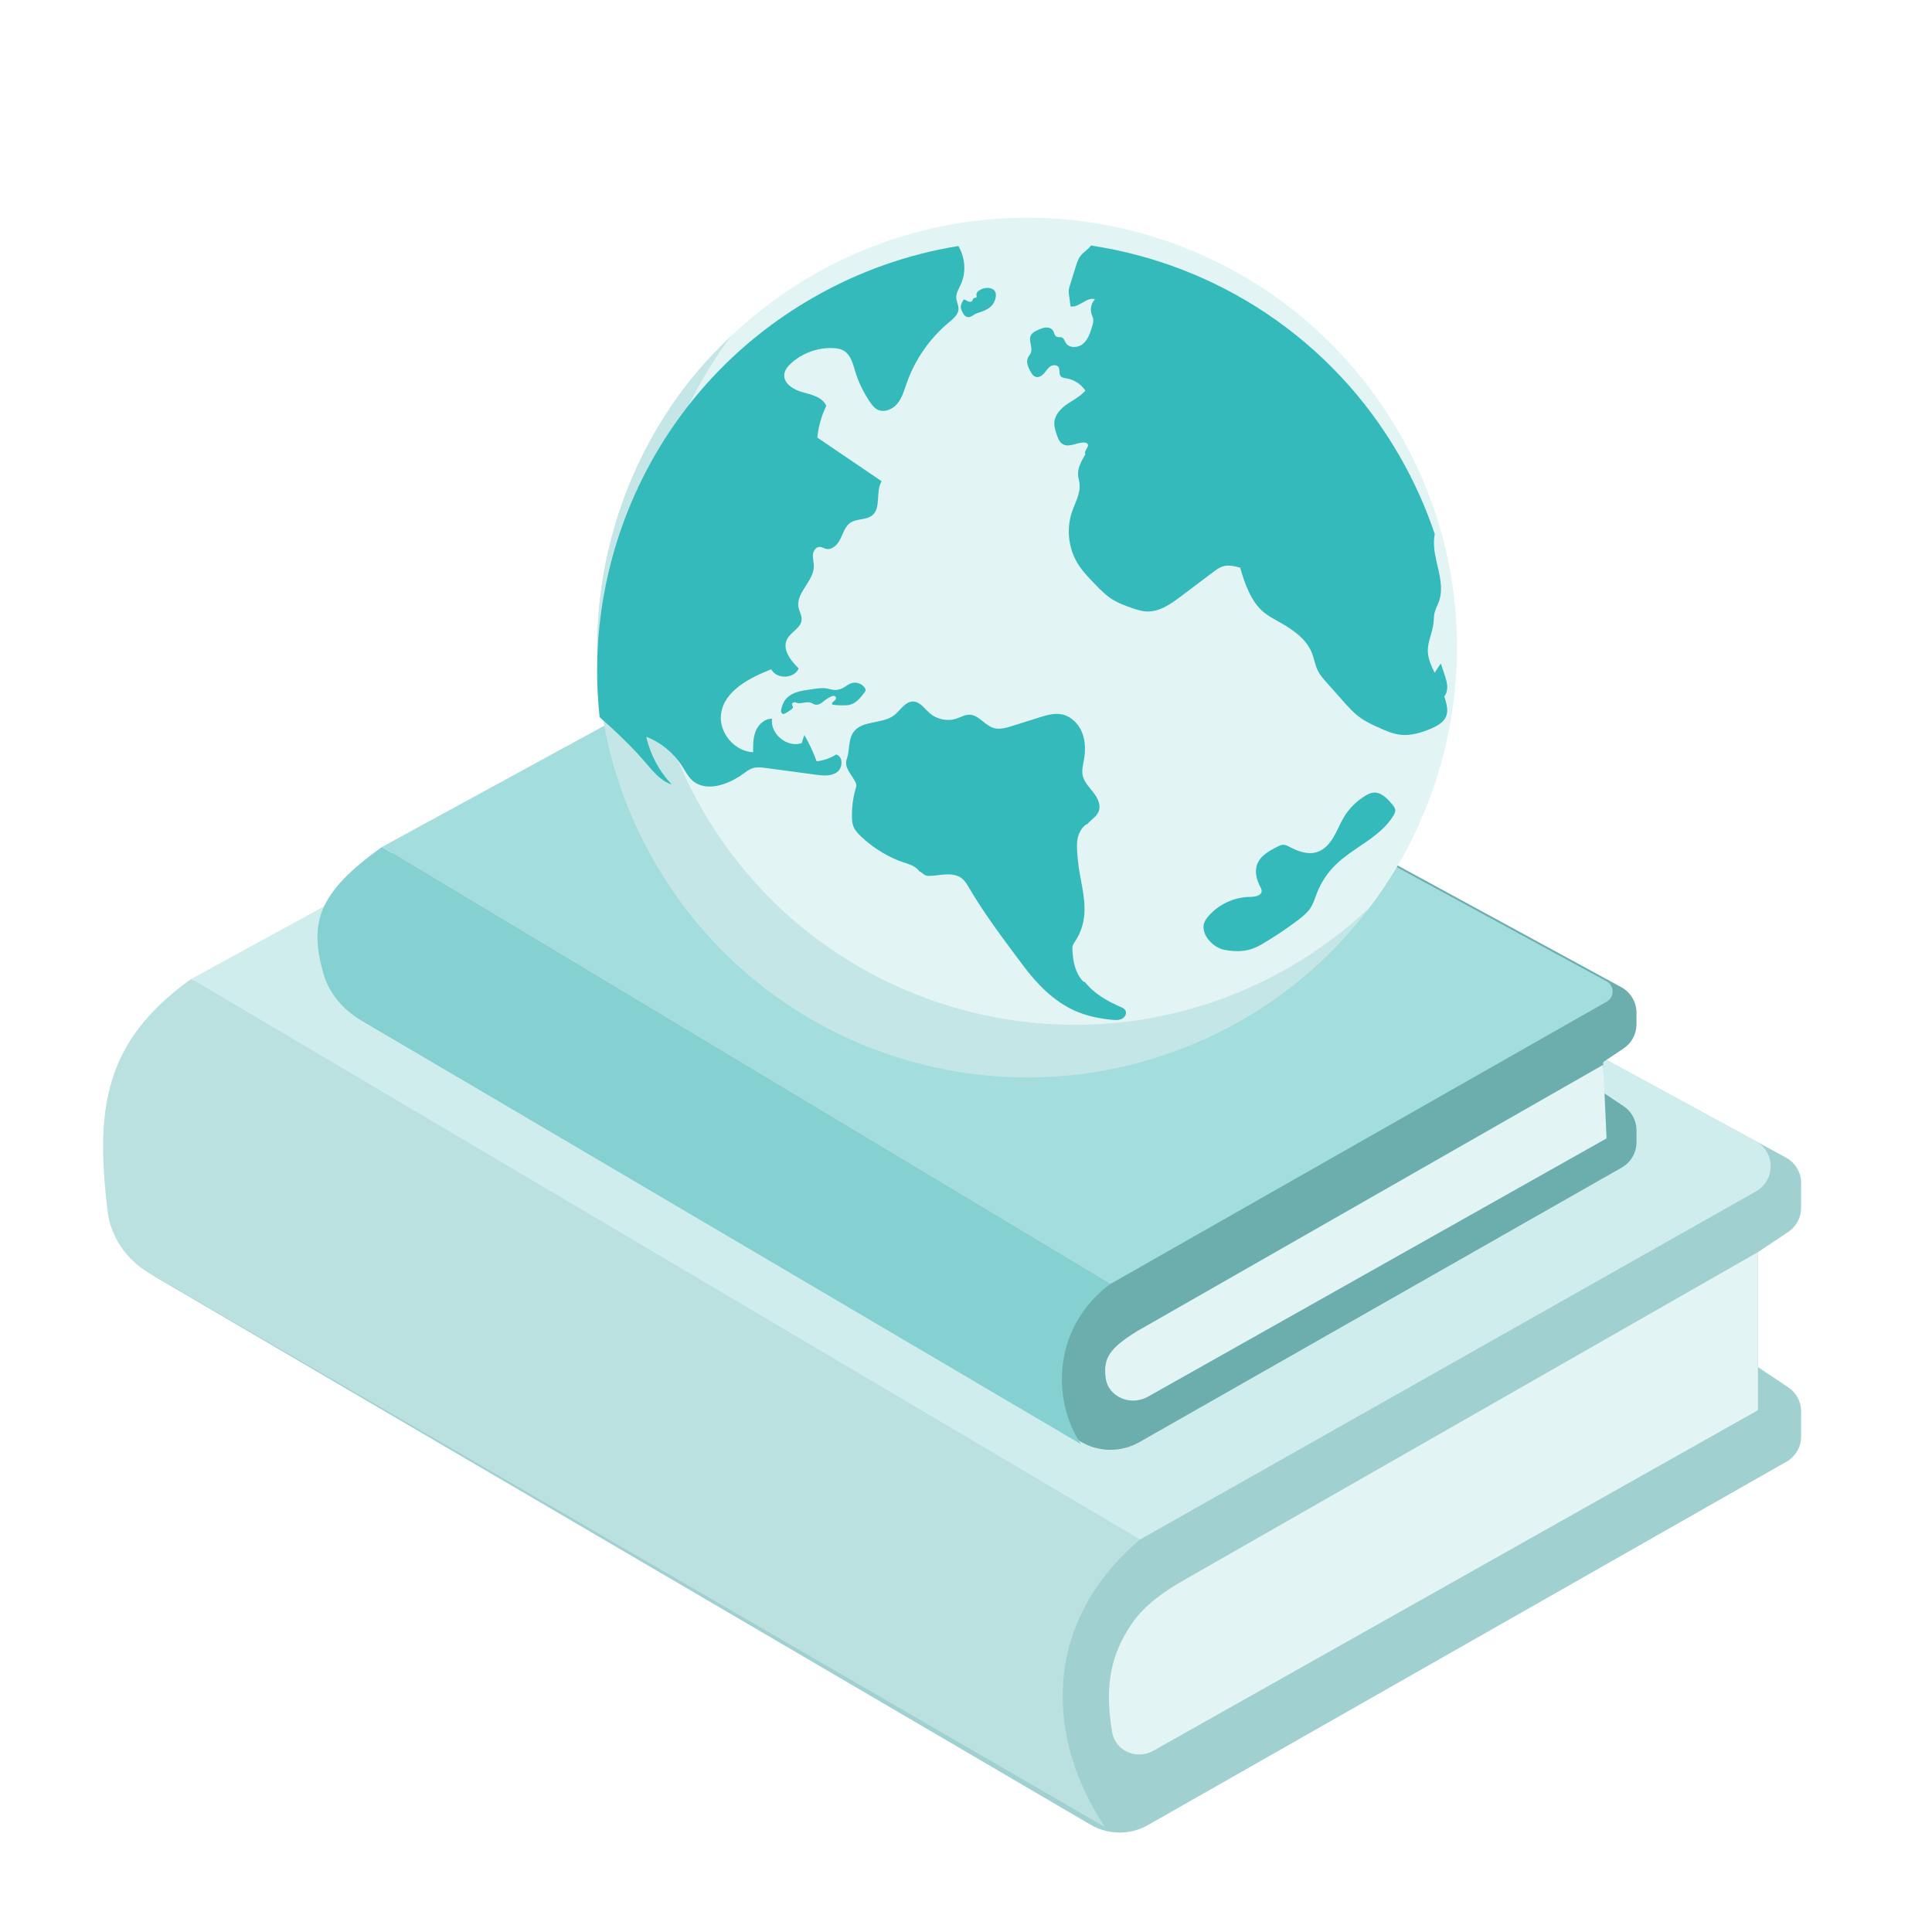
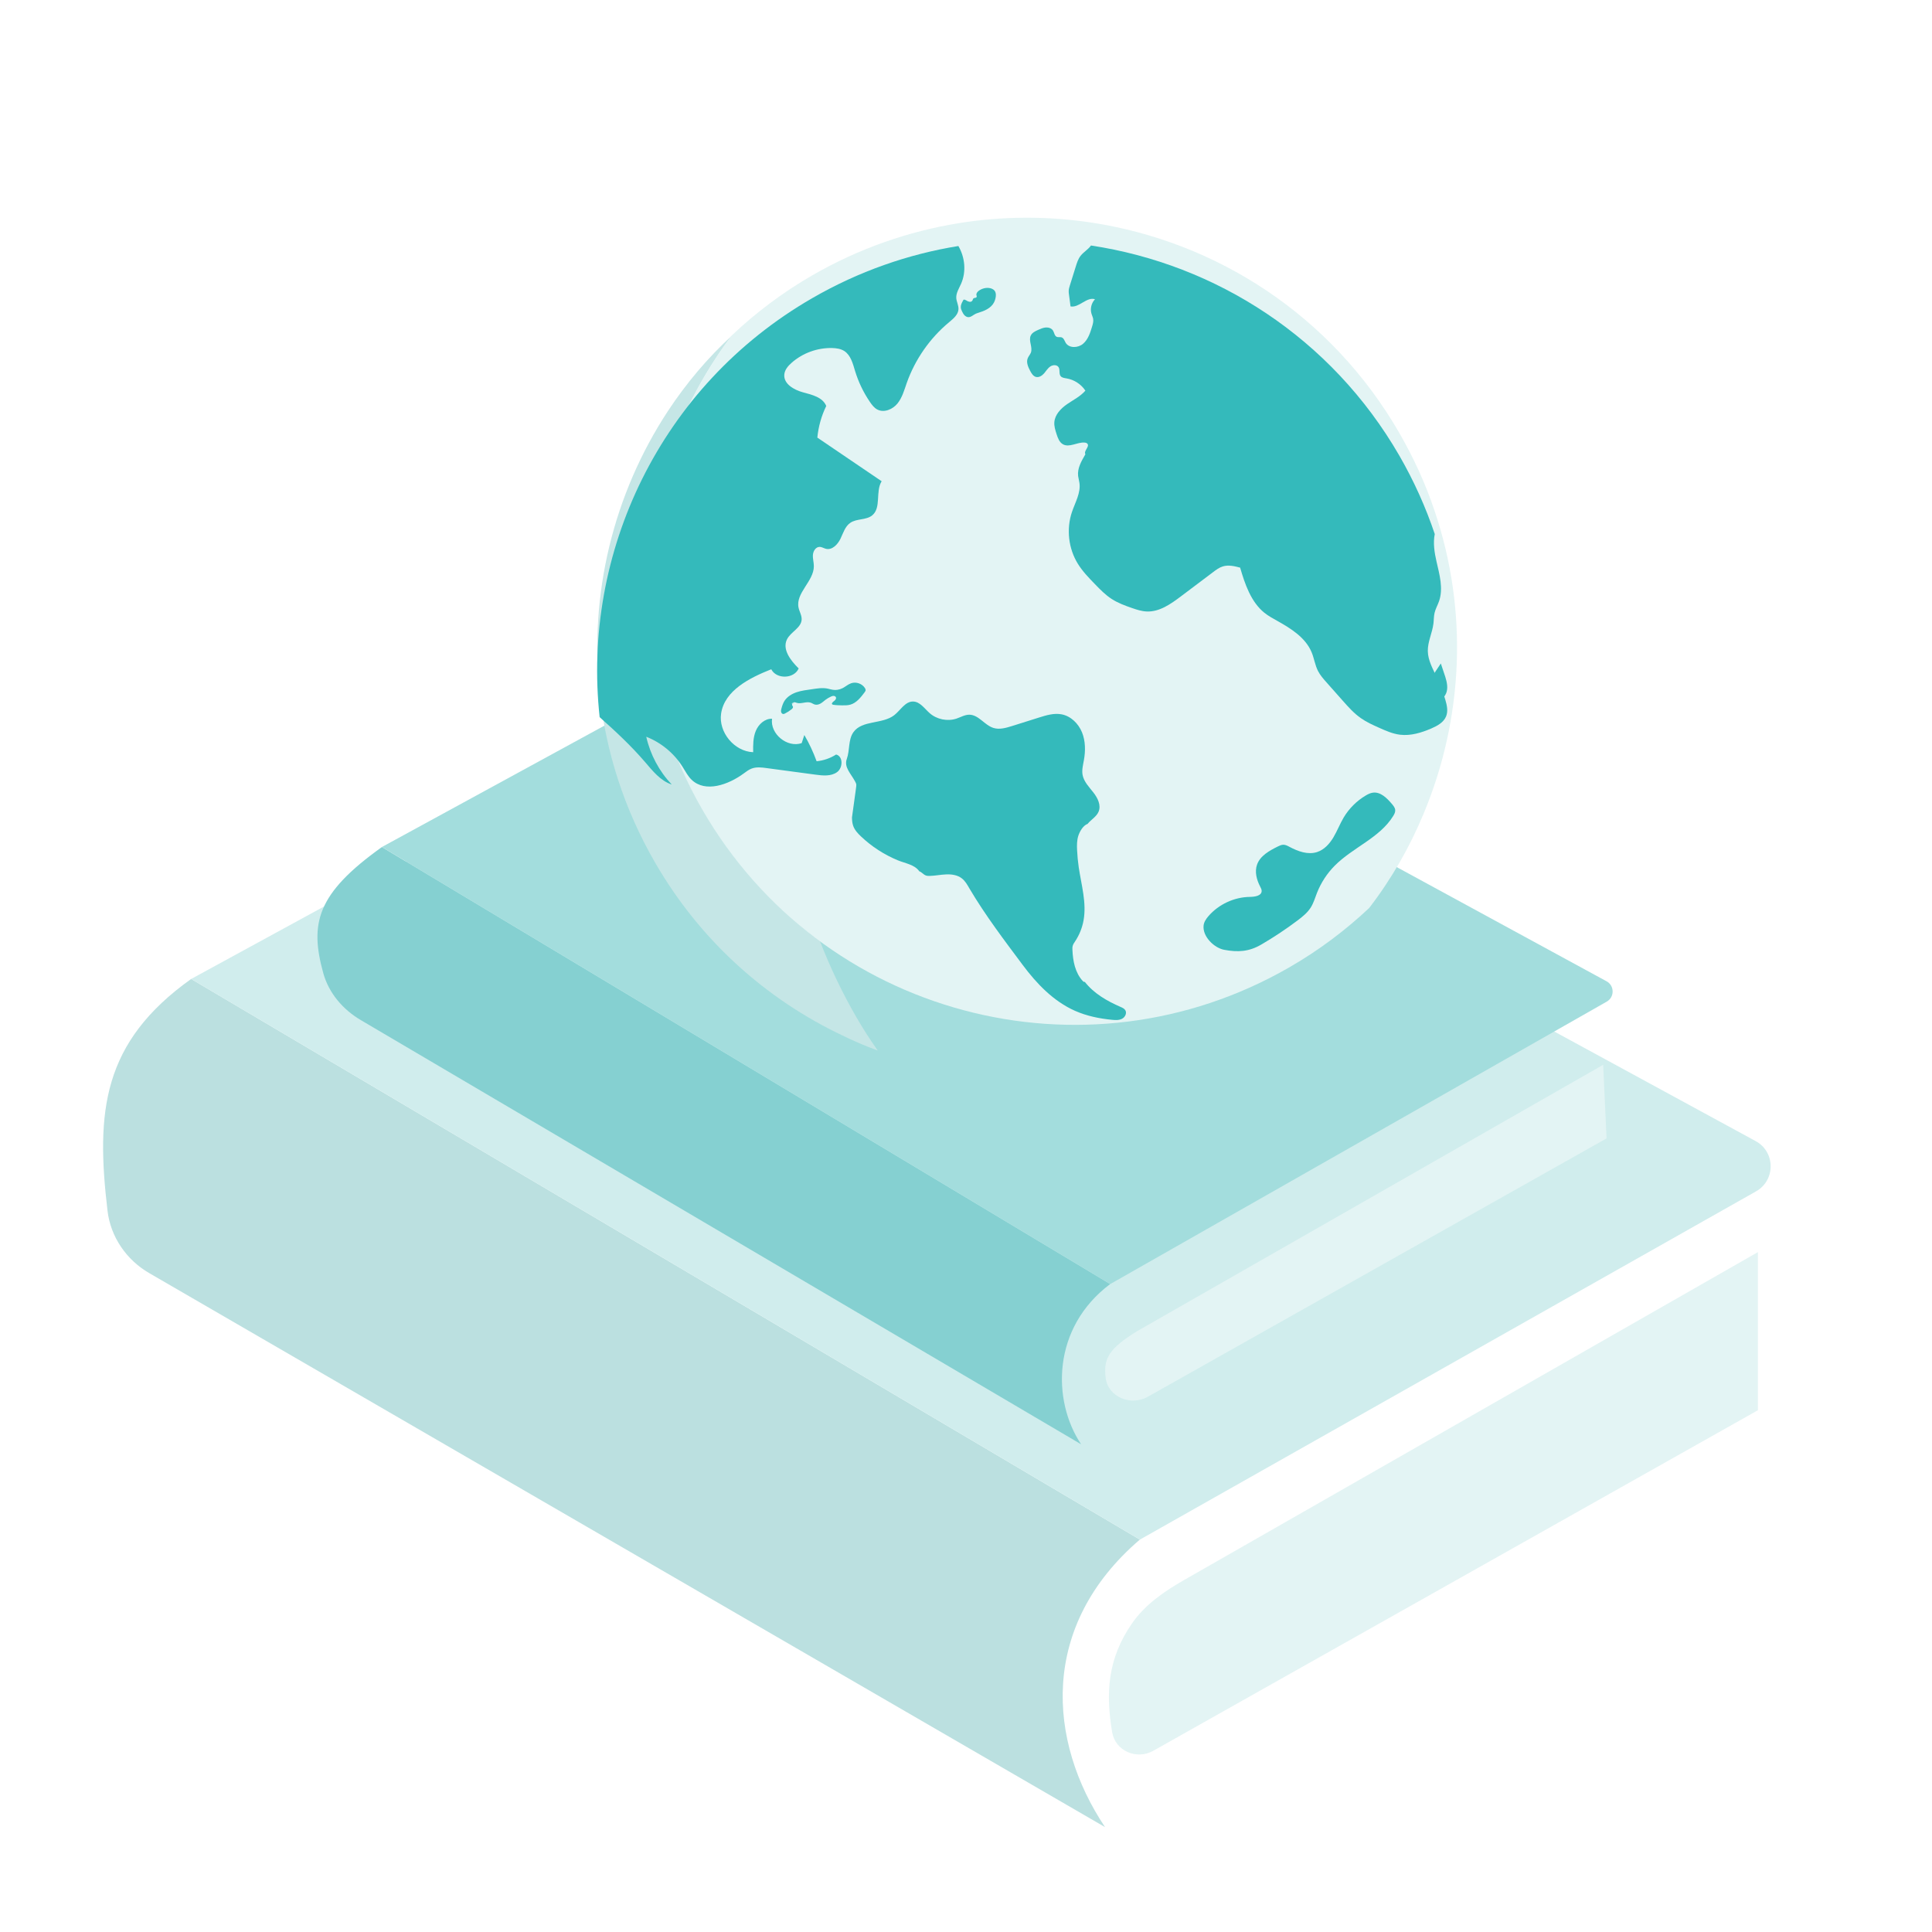
<svg xmlns="http://www.w3.org/2000/svg" width="56" height="56" viewBox="0 0 56 56" fill="none">
-   <path d="M31.61 52.89L4.51 37.017C3.744 36.568 3.273 35.747 3.273 34.86V33.087C3.273 30.953 4.438 28.99 6.311 27.967L23.872 18.376L51.771 33.556C52.039 33.702 52.206 33.983 52.206 34.288V35.013C52.206 35.292 52.066 35.552 51.835 35.707L50.956 36.293V39.626L51.835 40.212C52.066 40.367 52.206 40.627 52.206 40.905V41.641C52.206 41.941 52.045 42.218 51.785 42.366L33.276 52.9C32.759 53.194 32.124 53.191 31.61 52.89Z" fill="#A1D0D0" />
  <path d="M50.954 40.876V36.293L34.326 45.795C33.748 46.126 33.187 46.51 32.809 47.059C32.092 48.098 32.052 49.092 32.235 50.204C32.325 50.752 32.945 51.02 33.429 50.747L50.954 40.876Z" fill="#E3F4F4" />
  <path d="M32.029 52.959C30.361 50.459 30.122 47.126 33.039 44.626L5.54 28.376C2.965 30.213 2.777 32.224 3.116 35.091C3.205 35.851 3.662 36.517 4.324 36.901L32.029 52.959Z" fill="#BBE0E0" />
  <path d="M50.9 34.532L33.041 44.626L5.541 28.376L23.476 18.593C23.724 18.458 24.024 18.458 24.273 18.593L50.888 33.075C51.463 33.387 51.469 34.21 50.9 34.532Z" fill="#D0EDED" />
-   <path d="M31.333 41.792L10.53 29.608C9.989 29.29 9.656 28.71 9.656 28.083C9.656 26.575 10.479 25.187 11.803 24.465L25.56 16.951L46.994 28.614C47.266 28.762 47.435 29.046 47.435 29.356V29.689C47.435 29.971 47.294 30.235 47.059 30.391L46.47 30.784V31.669L47.059 32.062C47.294 32.218 47.435 32.482 47.435 32.764V33.108C47.435 33.412 47.272 33.692 47.008 33.842L33.022 41.803C32.498 42.101 31.854 42.097 31.333 41.792Z" fill="#6CADAE" />
  <path d="M46.567 32.997L46.469 30.864L32.959 38.585C32.153 39.085 31.976 39.369 32.048 39.938C32.118 40.497 32.779 40.763 33.27 40.486L46.567 32.997Z" fill="#E3F4F4" />
  <path d="M31.336 41.863C30.49 40.595 30.49 38.484 32.18 37.218L11.07 24.552C9.174 25.904 8.973 26.772 9.371 28.209C9.532 28.788 9.94 29.263 10.458 29.568L31.336 41.863Z" fill="#85D0D1" />
  <path d="M46.572 29.033L32.181 37.219L11.07 24.551L24.821 17.05C25.073 16.913 25.377 16.913 25.629 17.05L46.567 28.443C46.799 28.569 46.802 28.902 46.572 29.033Z" fill="#A3DDDD" />
-   <path d="M39.687 26.318C38.714 27.596 37.481 28.706 36.006 29.557C30.043 33 22.425 30.959 18.983 24.996C18.091 23.452 17.564 21.79 17.382 20.12C17.071 17.233 17.777 14.326 19.36 11.915C19.885 11.115 20.507 10.373 21.224 9.71C21.053 9.929 20.893 10.156 20.742 10.386C19.159 12.797 18.447 15.707 18.763 18.592C18.946 20.261 19.468 21.926 20.359 23.47C23.802 29.433 31.419 31.474 37.382 28.032C38.234 27.54 39.001 26.962 39.687 26.318Z" fill="#C5E6E6" />
-   <path d="M39.683 26.317C38.716 27.598 37.482 28.708 36.005 29.561C35.636 29.774 35.265 29.967 34.889 30.132C33.83 30.094 32.748 29.943 31.652 29.696C33.599 29.62 35.562 29.084 37.376 28.036C38.233 27.542 38.998 26.963 39.683 26.317Z" fill="#C5E6E6" />
  <path d="M21.231 9.713C21.053 9.931 20.892 10.16 20.744 10.392C19.161 12.804 18.45 15.707 18.765 18.594C18.95 20.258 19.473 21.925 20.366 23.473C21.033 24.627 21.858 25.639 22.807 26.484C23.108 26.77 23.429 27.036 23.764 27.272C24.063 28.042 24.416 28.781 24.811 29.464C25.01 29.81 25.221 30.139 25.443 30.451C25.085 30.322 24.735 30.168 24.4 30.005C22.203 28.958 20.293 27.265 18.983 24.994C18.094 23.454 17.563 21.792 17.386 20.124C17.07 17.237 17.777 14.325 19.36 11.914C19.885 11.118 20.511 10.37 21.231 9.713Z" fill="#C5E6E6" />
  <path d="M40.556 12.542C40.98 13.277 41.326 14.036 41.585 14.816C42.569 17.726 42.409 20.843 41.265 23.583C40.861 24.555 40.335 25.476 39.686 26.319C39 26.964 38.234 27.541 37.382 28.033C31.419 31.476 23.801 29.435 20.358 23.472C19.467 21.928 18.946 20.262 18.763 18.593C18.447 15.709 19.159 12.799 20.741 10.388C20.892 10.158 21.052 9.931 21.224 9.711C21.912 9.059 22.689 8.475 23.546 7.98C24.893 7.202 26.332 6.706 27.786 6.469C29.065 6.263 30.362 6.26 31.621 6.449C35.246 6.997 38.585 9.129 40.556 12.542Z" fill="#E3F4F4" />
  <g filter="url(#filter0_d_1988_2231)">
-     <path d="M24.545 21.334C24.636 21.082 24.582 20.779 24.736 20.56C24.987 20.204 25.573 20.333 25.918 20.067C26.102 19.925 26.235 19.666 26.467 19.67C26.668 19.674 26.796 19.875 26.947 20.007C27.155 20.19 27.462 20.252 27.724 20.165C27.849 20.123 27.967 20.051 28.098 20.052C28.368 20.055 28.539 20.357 28.797 20.436C28.971 20.49 29.158 20.435 29.332 20.381C29.594 20.298 29.856 20.216 30.117 20.134C30.329 20.067 30.552 20 30.77 20.041C31.039 20.092 31.258 20.308 31.362 20.562C31.465 20.816 31.466 21.102 31.417 21.372C31.392 21.512 31.354 21.655 31.379 21.795C31.415 21.994 31.568 22.147 31.692 22.306C31.817 22.465 31.922 22.677 31.843 22.863C31.782 23.01 31.625 23.092 31.525 23.216C31.394 23.265 31.298 23.431 31.255 23.564C31.213 23.697 31.213 23.84 31.22 23.979C31.228 24.146 31.244 24.312 31.268 24.477C31.344 24.989 31.5 25.506 31.407 26.016C31.368 26.231 31.284 26.439 31.163 26.621C31.135 26.663 31.105 26.704 31.093 26.752C31.082 26.79 31.083 26.829 31.085 26.868C31.098 27.192 31.164 27.533 31.384 27.77C31.399 27.787 31.422 27.805 31.443 27.795C31.704 28.131 32.09 28.353 32.48 28.522C32.532 28.545 32.588 28.569 32.618 28.618C32.669 28.701 32.613 28.818 32.526 28.864C32.44 28.91 32.335 28.905 32.238 28.896C31.867 28.861 31.497 28.785 31.157 28.634C30.538 28.359 30.051 27.852 29.646 27.309C29.11 26.591 28.558 25.865 28.102 25.093C28.04 24.987 27.98 24.876 27.884 24.8C27.758 24.699 27.587 24.674 27.426 24.681C27.265 24.687 27.106 24.721 26.945 24.725C26.908 24.726 26.871 24.724 26.836 24.712C26.765 24.686 26.718 24.615 26.646 24.591C26.513 24.397 26.237 24.361 26.02 24.271C25.629 24.109 25.267 23.875 24.96 23.584C24.864 23.494 24.771 23.394 24.729 23.27C24.702 23.193 24.697 23.111 24.695 23.03C24.688 22.746 24.724 22.462 24.803 22.189C24.814 22.151 24.826 22.113 24.82 22.074C24.815 22.041 24.798 22.011 24.782 21.981C24.662 21.758 24.458 21.572 24.545 21.334Z" fill="#34BABB" />
+     <path d="M24.545 21.334C24.636 21.082 24.582 20.779 24.736 20.56C24.987 20.204 25.573 20.333 25.918 20.067C26.102 19.925 26.235 19.666 26.467 19.67C26.668 19.674 26.796 19.875 26.947 20.007C27.155 20.19 27.462 20.252 27.724 20.165C27.849 20.123 27.967 20.051 28.098 20.052C28.368 20.055 28.539 20.357 28.797 20.436C28.971 20.49 29.158 20.435 29.332 20.381C29.594 20.298 29.856 20.216 30.117 20.134C30.329 20.067 30.552 20 30.77 20.041C31.039 20.092 31.258 20.308 31.362 20.562C31.465 20.816 31.466 21.102 31.417 21.372C31.392 21.512 31.354 21.655 31.379 21.795C31.415 21.994 31.568 22.147 31.692 22.306C31.817 22.465 31.922 22.677 31.843 22.863C31.782 23.01 31.625 23.092 31.525 23.216C31.394 23.265 31.298 23.431 31.255 23.564C31.213 23.697 31.213 23.84 31.22 23.979C31.228 24.146 31.244 24.312 31.268 24.477C31.344 24.989 31.5 25.506 31.407 26.016C31.368 26.231 31.284 26.439 31.163 26.621C31.135 26.663 31.105 26.704 31.093 26.752C31.082 26.79 31.083 26.829 31.085 26.868C31.098 27.192 31.164 27.533 31.384 27.77C31.399 27.787 31.422 27.805 31.443 27.795C31.704 28.131 32.09 28.353 32.48 28.522C32.532 28.545 32.588 28.569 32.618 28.618C32.669 28.701 32.613 28.818 32.526 28.864C32.44 28.91 32.335 28.905 32.238 28.896C31.867 28.861 31.497 28.785 31.157 28.634C30.538 28.359 30.051 27.852 29.646 27.309C29.11 26.591 28.558 25.865 28.102 25.093C28.04 24.987 27.98 24.876 27.884 24.8C27.758 24.699 27.587 24.674 27.426 24.681C27.265 24.687 27.106 24.721 26.945 24.725C26.908 24.726 26.871 24.724 26.836 24.712C26.765 24.686 26.718 24.615 26.646 24.591C26.513 24.397 26.237 24.361 26.02 24.271C25.629 24.109 25.267 23.875 24.96 23.584C24.864 23.494 24.771 23.394 24.729 23.27C24.702 23.193 24.697 23.111 24.695 23.03C24.814 22.151 24.826 22.113 24.82 22.074C24.815 22.041 24.798 22.011 24.782 21.981C24.662 21.758 24.458 21.572 24.545 21.334Z" fill="#34BABB" />
  </g>
  <g filter="url(#filter1_d_1988_2231)">
    <path d="M27.779 6.467C27.972 6.795 28.011 7.215 27.857 7.562C27.798 7.696 27.71 7.828 27.718 7.974C27.725 8.084 27.787 8.187 27.782 8.297C27.775 8.457 27.634 8.572 27.512 8.674C26.953 9.137 26.524 9.754 26.282 10.438C26.21 10.645 26.15 10.864 26.012 11.034C25.873 11.203 25.623 11.308 25.429 11.206C25.338 11.158 25.273 11.072 25.215 10.986C25.027 10.711 24.882 10.408 24.785 10.09C24.72 9.875 24.66 9.633 24.473 9.511C24.368 9.444 24.24 9.427 24.117 9.424C23.691 9.414 23.264 9.57 22.945 9.852C22.841 9.943 22.744 10.057 22.733 10.195C22.712 10.465 23.014 10.637 23.276 10.708C23.538 10.778 23.849 10.852 23.949 11.104C23.809 11.39 23.722 11.702 23.691 12.02C24.313 12.441 24.934 12.863 25.555 13.285C25.369 13.583 25.552 14.056 25.279 14.276C25.103 14.416 24.832 14.363 24.647 14.49C24.495 14.593 24.441 14.787 24.361 14.953C24.281 15.118 24.121 15.286 23.942 15.244C23.878 15.228 23.82 15.187 23.755 15.188C23.644 15.189 23.571 15.309 23.563 15.419C23.555 15.529 23.59 15.638 23.59 15.748C23.59 16.184 23.058 16.521 23.146 16.948C23.171 17.066 23.243 17.175 23.236 17.295C23.223 17.538 22.919 17.651 22.811 17.868C22.667 18.16 22.918 18.484 23.15 18.711C23.018 19.016 22.505 19.031 22.355 18.735C21.725 18.986 21.004 19.347 20.902 20.016C20.82 20.558 21.283 21.118 21.831 21.139C21.828 20.93 21.827 20.715 21.907 20.522C21.986 20.329 22.169 20.162 22.378 20.169C22.318 20.609 22.817 21.019 23.237 20.876C23.262 20.797 23.289 20.719 23.314 20.641C23.455 20.883 23.574 21.137 23.67 21.401C23.87 21.382 24.066 21.314 24.235 21.206C24.442 21.257 24.436 21.592 24.262 21.717C24.088 21.842 23.852 21.819 23.641 21.79C23.168 21.727 22.696 21.663 22.224 21.6C22.079 21.58 21.925 21.561 21.788 21.613C21.703 21.645 21.63 21.701 21.557 21.755C21.112 22.083 20.445 22.321 20.047 21.938C19.935 21.831 19.865 21.689 19.782 21.558C19.536 21.168 19.162 20.859 18.732 20.691C18.848 21.207 19.106 21.691 19.47 22.075C19.143 21.969 18.916 21.679 18.692 21.418C18.291 20.951 17.84 20.531 17.381 20.123C16.863 15.365 19.128 10.527 23.54 7.98C24.89 7.2 26.326 6.702 27.779 6.467Z" fill="#34BABB" />
  </g>
  <g filter="url(#filter2_d_1988_2231)">
    <path d="M23.014 19.71C22.98 19.707 22.95 19.747 22.962 19.779C22.968 19.794 22.98 19.806 22.984 19.821C22.991 19.85 22.966 19.876 22.943 19.895C22.885 19.942 22.822 19.983 22.755 20.016C22.739 20.025 22.721 20.033 22.703 20.032C22.672 20.03 22.647 20.001 22.641 19.97C22.634 19.94 22.641 19.908 22.649 19.878C22.67 19.799 22.695 19.72 22.739 19.651C22.819 19.528 22.952 19.447 23.092 19.4C23.231 19.353 23.379 19.336 23.524 19.315C23.679 19.292 23.838 19.264 23.991 19.296C24.041 19.306 24.09 19.323 24.141 19.33C24.186 19.337 24.231 19.337 24.275 19.33C24.328 19.322 24.379 19.305 24.426 19.281C24.51 19.237 24.582 19.171 24.672 19.14C24.815 19.091 24.988 19.151 25.07 19.279C25.081 19.297 25.091 19.317 25.091 19.338C25.09 19.363 25.074 19.385 25.059 19.405C24.948 19.553 24.825 19.71 24.647 19.761C24.568 19.783 24.484 19.782 24.401 19.781C24.32 19.779 24.237 19.778 24.156 19.765C24.139 19.762 24.118 19.756 24.114 19.739C24.111 19.729 24.115 19.719 24.121 19.71C24.139 19.681 24.17 19.663 24.195 19.64C24.221 19.617 24.242 19.582 24.231 19.55C24.221 19.523 24.192 19.508 24.164 19.507C24.136 19.506 24.109 19.516 24.083 19.528C24.027 19.554 23.973 19.586 23.924 19.623C23.879 19.658 23.837 19.697 23.788 19.726C23.739 19.754 23.681 19.772 23.626 19.759C23.581 19.749 23.544 19.719 23.501 19.704C23.372 19.659 23.226 19.748 23.096 19.709C23.076 19.702 23.056 19.693 23.035 19.691C22.997 19.688 22.958 19.713 22.945 19.749" fill="#34BABB" />
  </g>
  <g filter="url(#filter3_d_1988_2231)">
    <path d="M40.561 12.543C40.985 13.279 41.327 14.04 41.587 14.816C41.535 15.07 41.578 15.354 41.638 15.613C41.725 15.992 41.839 16.393 41.712 16.761C41.672 16.875 41.61 16.982 41.582 17.099C41.558 17.201 41.562 17.306 41.549 17.41C41.516 17.681 41.381 17.936 41.386 18.209C41.391 18.479 41.532 18.724 41.647 18.968C41.747 19.18 41.83 19.399 41.895 19.624C41.941 19.779 41.977 19.95 41.916 20.1C41.844 20.277 41.658 20.378 41.483 20.453C41.197 20.575 40.888 20.67 40.58 20.632C40.368 20.606 40.169 20.518 39.973 20.43C39.791 20.349 39.607 20.266 39.444 20.151C39.245 20.012 39.082 19.829 38.921 19.647C38.765 19.471 38.609 19.295 38.453 19.119C38.36 19.015 38.267 18.909 38.203 18.785C38.117 18.616 38.092 18.422 38.02 18.247C37.845 17.82 37.423 17.556 37.02 17.331C36.892 17.26 36.763 17.189 36.648 17.097C36.261 16.785 36.084 16.266 35.946 15.789C35.782 15.746 35.609 15.704 35.447 15.753C35.342 15.784 35.252 15.851 35.164 15.918C34.854 16.152 34.542 16.386 34.232 16.62C33.936 16.843 33.606 17.077 33.237 17.06C33.09 17.054 32.949 17.008 32.811 16.96C32.608 16.89 32.405 16.815 32.225 16.699C32.042 16.581 31.888 16.423 31.736 16.266C31.558 16.082 31.377 15.896 31.242 15.677C30.969 15.235 30.904 14.67 31.071 14.177C31.165 13.898 31.33 13.623 31.288 13.332C31.279 13.266 31.259 13.201 31.25 13.134C31.223 12.908 31.347 12.7 31.461 12.502C31.403 12.408 31.589 12.284 31.52 12.199C31.501 12.175 31.468 12.167 31.437 12.164C31.223 12.147 30.993 12.32 30.807 12.212C30.705 12.153 30.662 12.032 30.626 11.921C30.589 11.807 30.551 11.689 30.561 11.57C30.579 11.351 30.751 11.175 30.931 11.05C31.113 10.925 31.316 10.826 31.46 10.659C31.337 10.472 31.133 10.34 30.913 10.304C30.852 10.293 30.782 10.287 30.743 10.238C30.687 10.167 30.733 10.054 30.683 9.978C30.634 9.903 30.517 9.908 30.443 9.959C30.369 10.009 30.322 10.09 30.264 10.158C30.204 10.225 30.117 10.283 30.03 10.262C29.948 10.242 29.899 10.16 29.86 10.086C29.8 9.973 29.741 9.839 29.789 9.72C29.812 9.662 29.858 9.615 29.881 9.557C29.939 9.399 29.804 9.211 29.878 9.06C29.918 8.978 30.008 8.935 30.091 8.898C30.164 8.866 30.238 8.833 30.317 8.828C30.396 8.823 30.482 8.852 30.523 8.92C30.56 8.98 30.564 9.068 30.628 9.098C30.672 9.119 30.727 9.099 30.773 9.115C30.837 9.139 30.856 9.217 30.891 9.275C30.993 9.436 31.25 9.424 31.394 9.3C31.539 9.176 31.6 8.983 31.655 8.801C31.677 8.729 31.698 8.654 31.686 8.58C31.677 8.529 31.653 8.482 31.638 8.432C31.593 8.286 31.634 8.119 31.739 8.01C31.499 7.931 31.28 8.263 31.03 8.218C31.015 8.106 31 7.995 30.986 7.883C30.98 7.844 30.975 7.803 30.977 7.764C30.98 7.71 30.995 7.658 31.011 7.608C31.068 7.427 31.124 7.246 31.181 7.065C31.215 6.954 31.251 6.84 31.323 6.749C31.41 6.638 31.547 6.564 31.622 6.452C35.242 6.998 38.588 9.127 40.561 12.543Z" fill="#34BABB" />
  </g>
  <path d="M41.763 19.231C41.808 19.362 41.852 19.494 41.892 19.617C41.942 19.777 41.977 19.946 41.917 20.096C41.842 20.275 41.657 20.371 41.483 20.451C41.257 20.55 41.01 20.63 40.758 20.628C41.121 20.168 41.458 19.7 41.763 19.231Z" fill="#34BABB" />
  <path d="M28.025 8.719C28.051 8.732 28.078 8.745 28.107 8.748C28.136 8.75 28.167 8.741 28.183 8.716C28.197 8.695 28.198 8.664 28.218 8.648C28.244 8.628 28.29 8.64 28.306 8.612C28.317 8.593 28.306 8.571 28.302 8.55C28.295 8.501 28.332 8.457 28.371 8.428C28.454 8.367 28.56 8.336 28.663 8.347C28.727 8.353 28.793 8.378 28.831 8.43C28.875 8.491 28.871 8.574 28.854 8.648C28.845 8.688 28.832 8.727 28.813 8.764C28.77 8.848 28.697 8.914 28.615 8.961C28.533 9.009 28.443 9.04 28.353 9.068C28.329 9.076 28.305 9.083 28.282 9.094C28.209 9.128 28.144 9.198 28.063 9.193C28.022 9.19 27.984 9.167 27.955 9.137C27.927 9.107 27.907 9.07 27.889 9.033C27.869 8.993 27.851 8.952 27.849 8.907C27.845 8.841 27.878 8.779 27.91 8.72C27.925 8.693 27.925 8.679 27.956 8.685C27.966 8.687 28.02 8.71 28.025 8.719Z" fill="#34BABB" />
  <g filter="url(#filter4_d_1988_2231)">
    <path d="M34.887 26.16C34.899 26.058 34.961 25.968 35.028 25.89C35.327 25.546 35.776 25.338 36.231 25.333C36.372 25.331 36.566 25.303 36.57 25.163C36.571 25.116 36.547 25.074 36.526 25.033C36.424 24.838 36.363 24.605 36.436 24.398C36.527 24.14 36.793 23.994 37.038 23.872C37.089 23.847 37.143 23.821 37.2 23.821C37.264 23.821 37.323 23.854 37.38 23.884C37.625 24.015 37.913 24.119 38.177 24.033C38.383 23.966 38.538 23.794 38.649 23.608C38.76 23.422 38.837 23.218 38.947 23.032C39.103 22.771 39.325 22.549 39.587 22.394C39.65 22.357 39.718 22.322 39.791 22.312C40.014 22.28 40.201 22.469 40.347 22.641C40.39 22.692 40.435 22.748 40.441 22.814C40.446 22.877 40.415 22.936 40.382 22.989C39.99 23.623 39.215 23.898 38.69 24.426C38.466 24.651 38.289 24.922 38.173 25.218C38.118 25.36 38.075 25.509 37.994 25.639C37.898 25.792 37.753 25.908 37.608 26.017C37.273 26.269 36.923 26.502 36.561 26.713C36.204 26.922 35.882 26.942 35.481 26.866C35.193 26.811 34.85 26.481 34.887 26.16Z" fill="#34BABB" />
  </g>
  <defs>
    <filter id="filter0_d_1988_2231" x="24.523" y="19.67" width="8.113" height="9.897" filterUnits="userSpaceOnUse" color-interpolation-filters="sRGB">
      <feFlood flood-opacity="0" result="BackgroundImageFix" />
      <feColorMatrix in="SourceAlpha" type="matrix" values="0 0 0 0 0 0 0 0 0 0 0 0 0 0 0 0 0 0 127 0" result="hardAlpha" />
      <feOffset dy="0.664" />
      <feComposite in2="hardAlpha" operator="out" />
      <feColorMatrix type="matrix" values="0 0 0 0 0.373 0 0 0 0 0.663 0 0 0 0 0.667 0 0 0 1 0" />
      <feBlend mode="normal" in2="BackgroundImageFix" result="effect1_dropShadow_1988_2231" />
      <feBlend mode="normal" in="SourceGraphic" in2="effect1_dropShadow_1988_2231" result="shape" />
    </filter>
    <filter id="filter1_d_1988_2231" x="17.309" y="6.467" width="10.643" height="16.332" filterUnits="userSpaceOnUse" color-interpolation-filters="sRGB">
      <feFlood flood-opacity="0" result="BackgroundImageFix" />
      <feColorMatrix in="SourceAlpha" type="matrix" values="0 0 0 0 0 0 0 0 0 0 0 0 0 0 0 0 0 0 127 0" result="hardAlpha" />
      <feOffset dy="0.664" />
      <feComposite in2="hardAlpha" operator="out" />
      <feColorMatrix type="matrix" values="0 0 0 0 0.373 0 0 0 0 0.663 0 0 0 0 0.667 0 0 0 1 0" />
      <feBlend mode="normal" in2="BackgroundImageFix" result="effect1_dropShadow_1988_2231" />
      <feBlend mode="normal" in="SourceGraphic" in2="effect1_dropShadow_1988_2231" result="shape" />
    </filter>
    <filter id="filter2_d_1988_2231" x="22.639" y="19.123" width="2.451" height="1.574" filterUnits="userSpaceOnUse" color-interpolation-filters="sRGB">
      <feFlood flood-opacity="0" result="BackgroundImageFix" />
      <feColorMatrix in="SourceAlpha" type="matrix" values="0 0 0 0 0 0 0 0 0 0 0 0 0 0 0 0 0 0 127 0" result="hardAlpha" />
      <feOffset dy="0.664" />
      <feComposite in2="hardAlpha" operator="out" />
      <feColorMatrix type="matrix" values="0 0 0 0 0.373 0 0 0 0 0.663 0 0 0 0 0.667 0 0 0 1 0" />
      <feBlend mode="normal" in2="BackgroundImageFix" result="effect1_dropShadow_1988_2231" />
      <feBlend mode="normal" in="SourceGraphic" in2="effect1_dropShadow_1988_2231" result="shape" />
    </filter>
    <filter id="filter3_d_1988_2231" x="29.771" y="6.451" width="12.178" height="14.854" filterUnits="userSpaceOnUse" color-interpolation-filters="sRGB">
      <feFlood flood-opacity="0" result="BackgroundImageFix" />
      <feColorMatrix in="SourceAlpha" type="matrix" values="0 0 0 0 0 0 0 0 0 0 0 0 0 0 0 0 0 0 127 0" result="hardAlpha" />
      <feOffset dy="0.664" />
      <feComposite in2="hardAlpha" operator="out" />
      <feColorMatrix type="matrix" values="0 0 0 0 0.373 0 0 0 0 0.663 0 0 0 0 0.667 0 0 0 1 0" />
      <feBlend mode="normal" in2="BackgroundImageFix" result="effect1_dropShadow_1988_2231" />
      <feBlend mode="normal" in="SourceGraphic" in2="effect1_dropShadow_1988_2231" result="shape" />
    </filter>
    <filter id="filter4_d_1988_2231" x="34.885" y="22.309" width="5.557" height="5.262" filterUnits="userSpaceOnUse" color-interpolation-filters="sRGB">
      <feFlood flood-opacity="0" result="BackgroundImageFix" />
      <feColorMatrix in="SourceAlpha" type="matrix" values="0 0 0 0 0 0 0 0 0 0 0 0 0 0 0 0 0 0 127 0" result="hardAlpha" />
      <feOffset dy="0.664" />
      <feComposite in2="hardAlpha" operator="out" />
      <feColorMatrix type="matrix" values="0 0 0 0 0.373 0 0 0 0 0.663 0 0 0 0 0.667 0 0 0 1 0" />
      <feBlend mode="normal" in2="BackgroundImageFix" result="effect1_dropShadow_1988_2231" />
      <feBlend mode="normal" in="SourceGraphic" in2="effect1_dropShadow_1988_2231" result="shape" />
    </filter>
  </defs>
</svg>